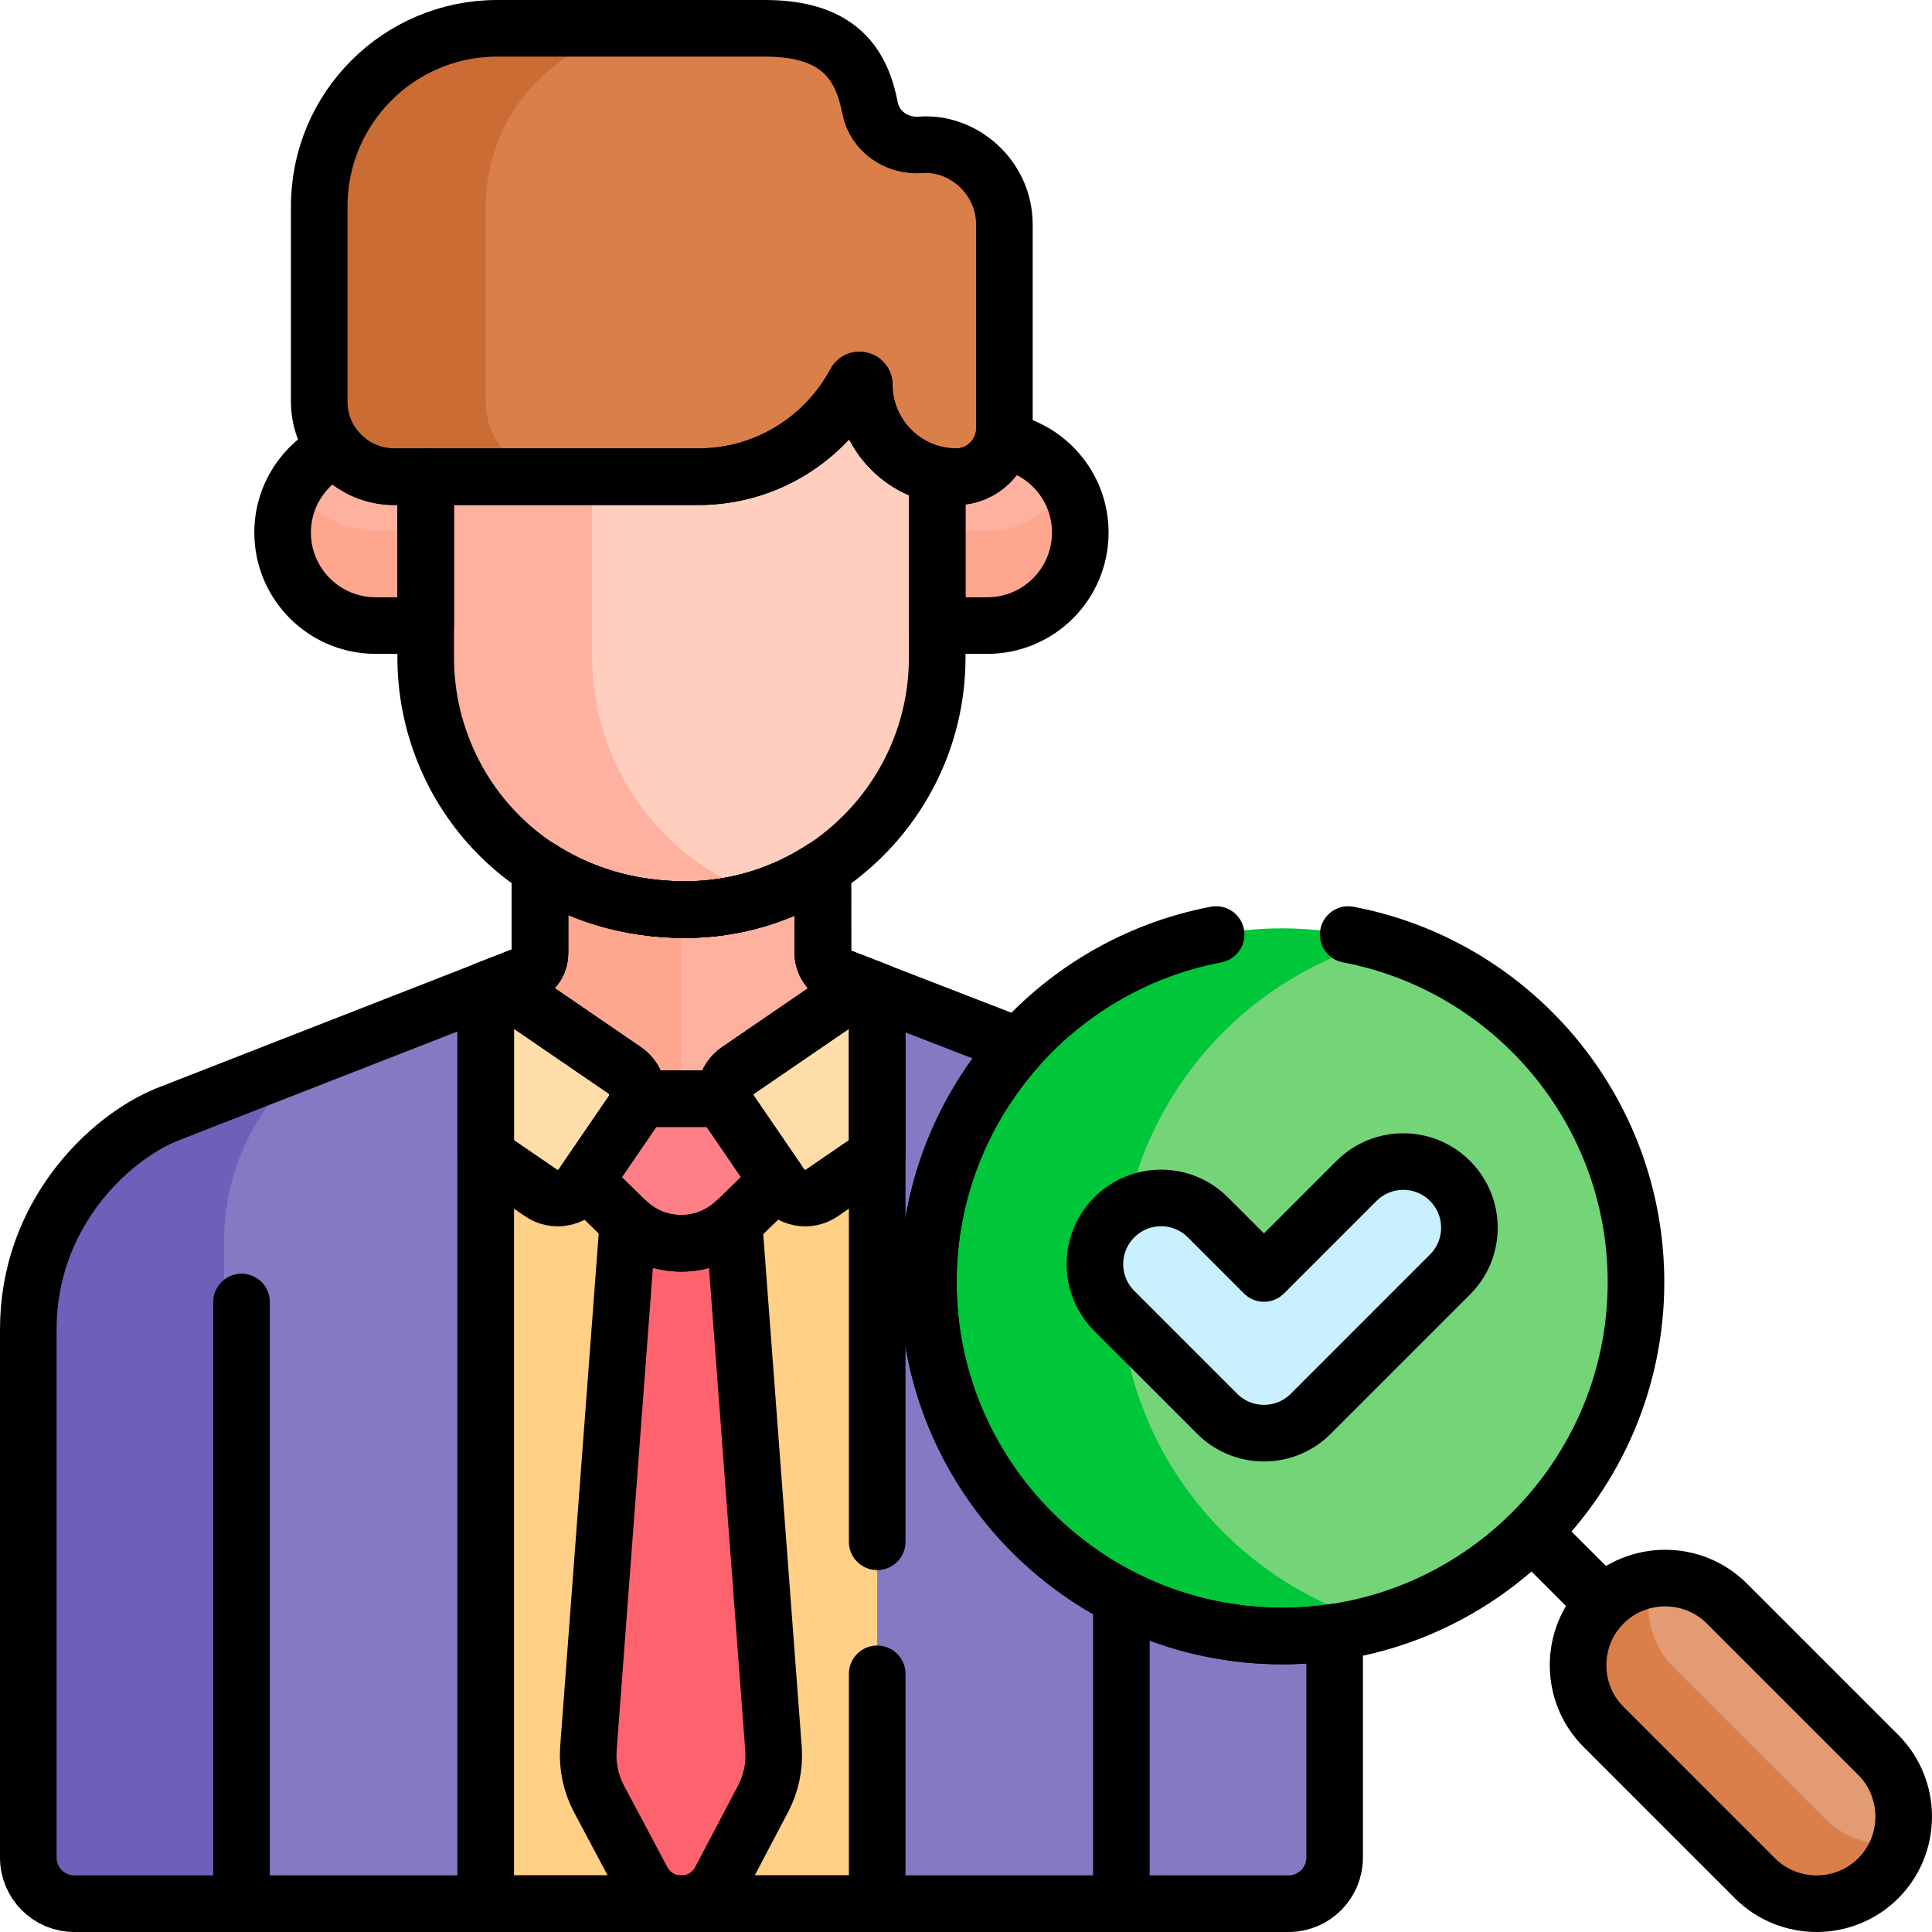
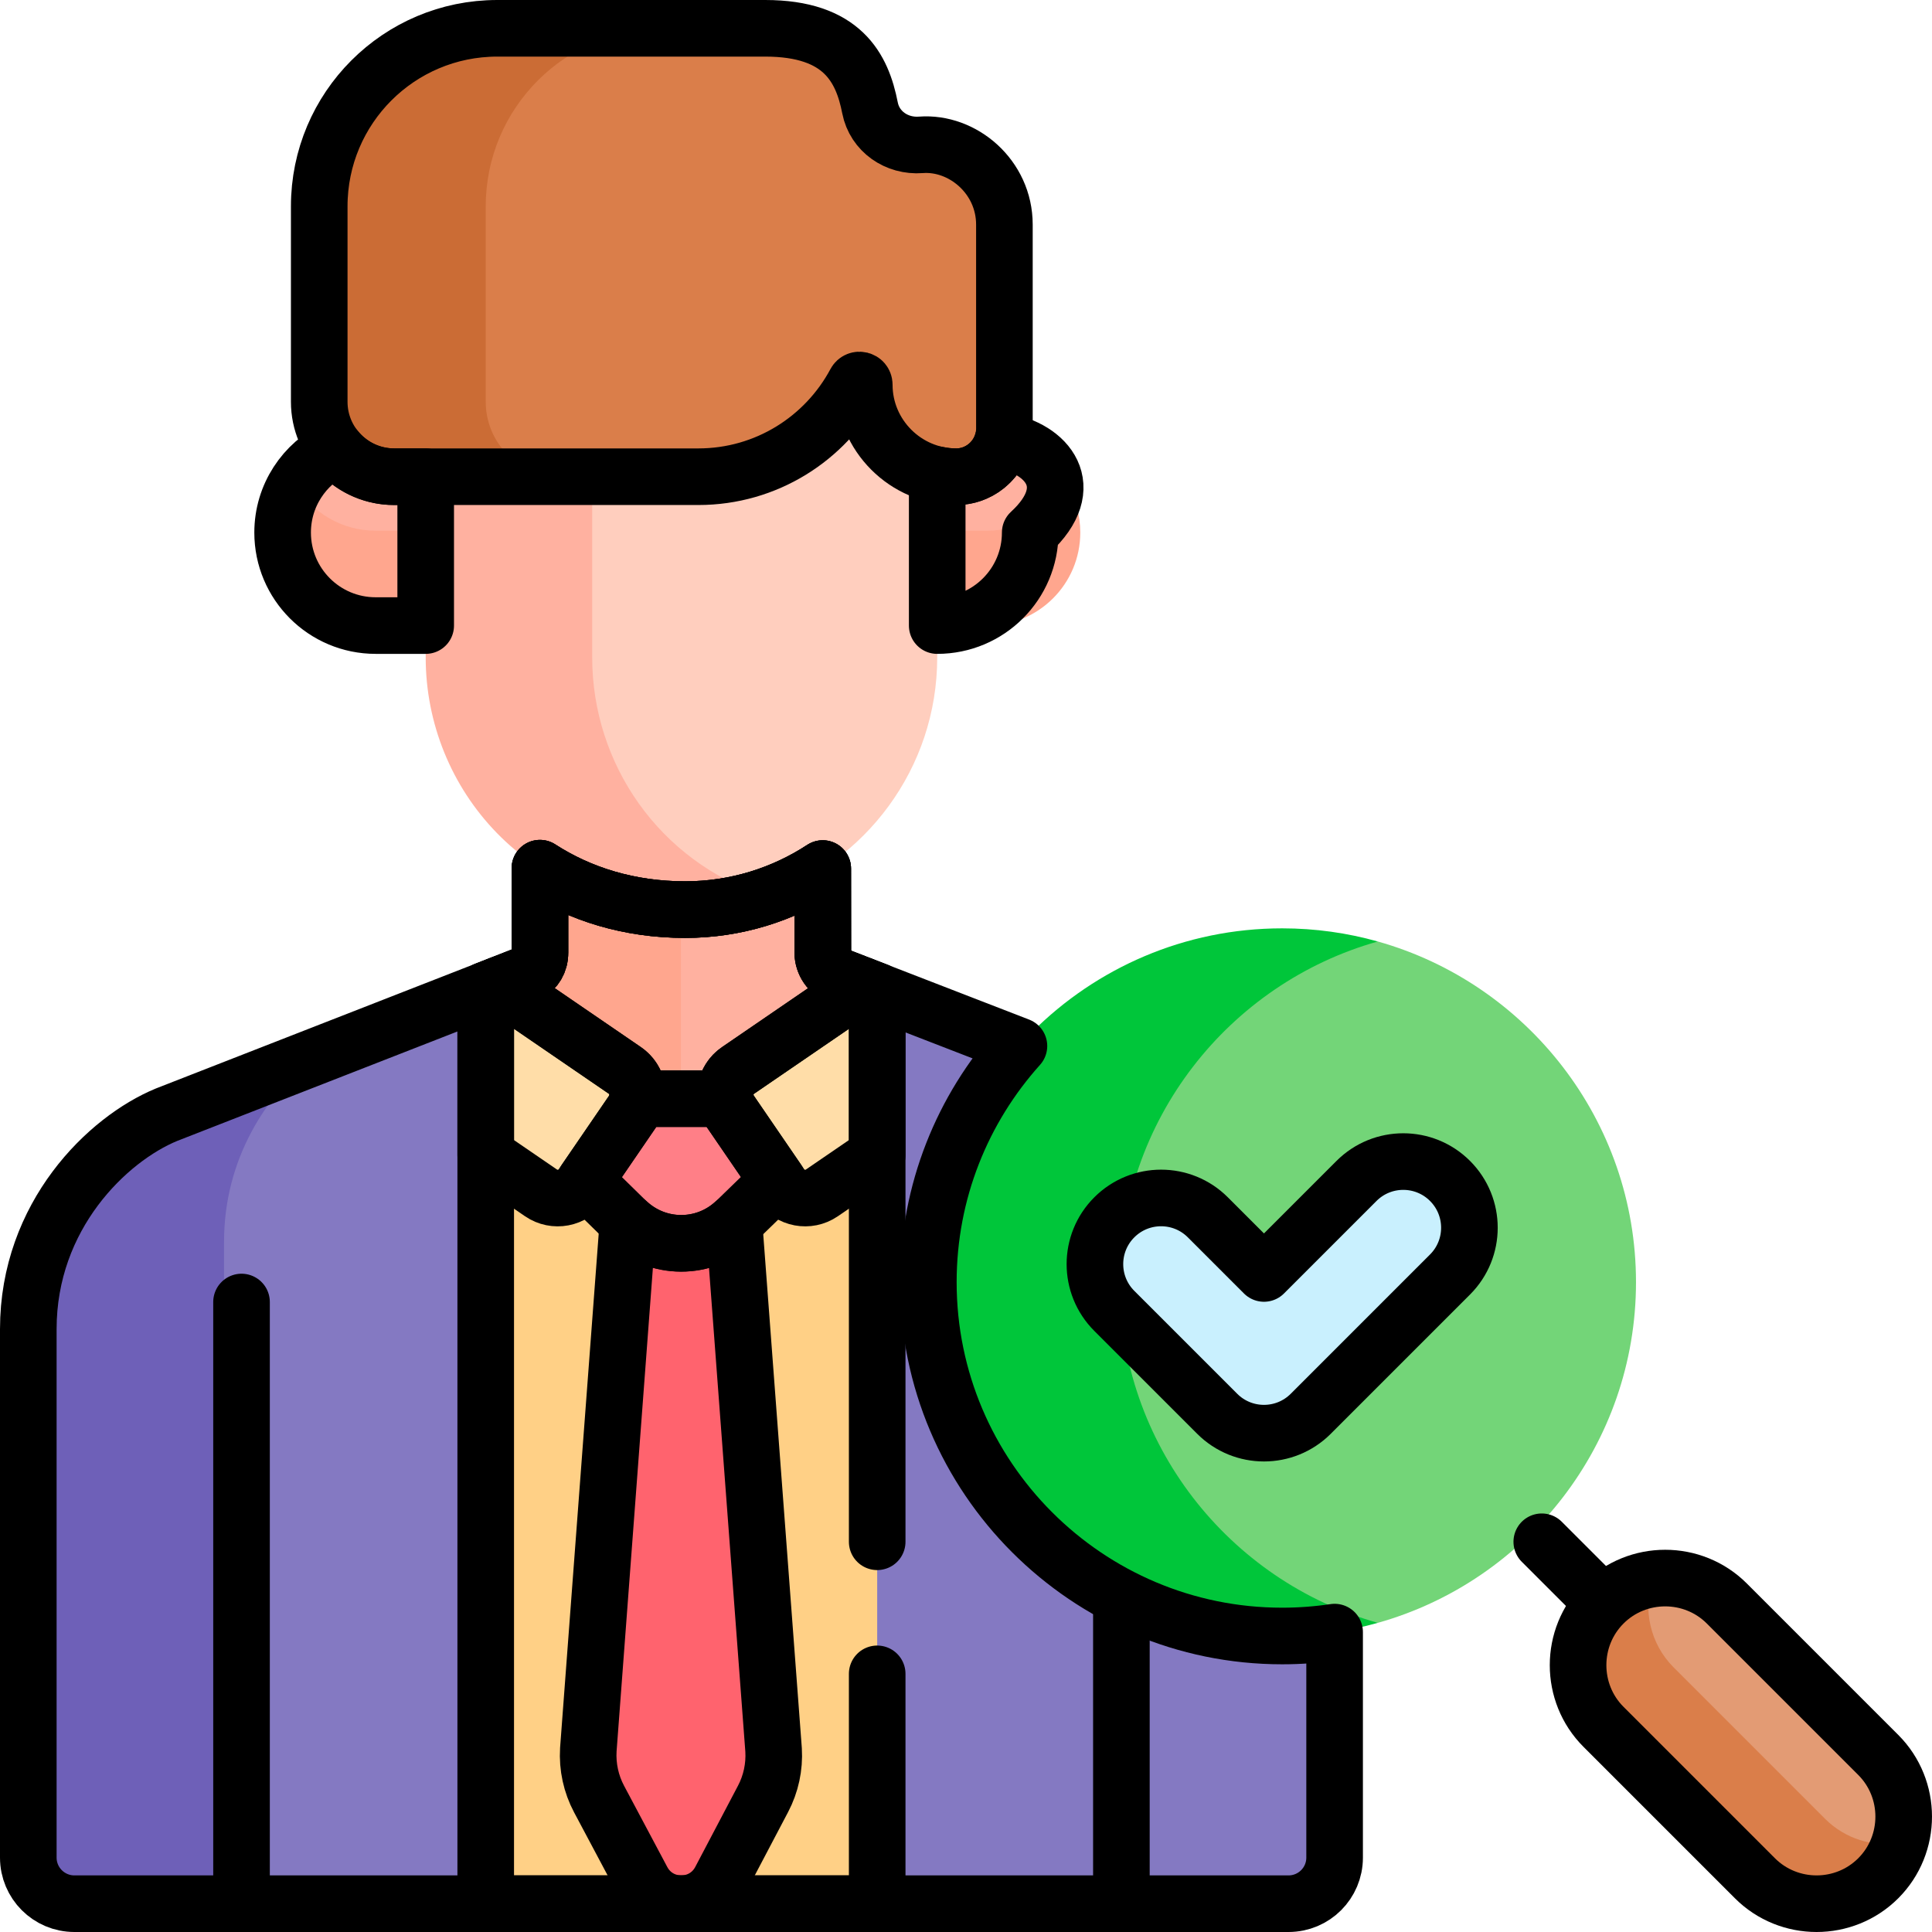
<svg xmlns="http://www.w3.org/2000/svg" version="1.1" id="Capa_1" x="0px" y="0px" viewBox="0 0 511.996 511.996" style="enable-background:new 0 0 511.996 511.996;" xml:space="preserve" width="512" height="512">
  <g>
    <g>
      <path style="fill:#8479C2;" d="M339.786,424.665l-58.963-17.667l-28.333-48v-33.667l21.333-43.667l-3.797-4.468&#10;&#09;&#09;&#09;c-14.161-5.484-28.359-10.983-37.562-14.547l-3.94,2.848H132.39l-3.67-3.125L77.698,282.3l-9.376,10.198l-10.167,21l-2.667,11.833&#10;&#09;&#09;&#09;v174.667l2.499,4.498c19.152,0,43.873,0,70.733,0l5.435-5.748h90.25l8.058,5.748c56.958,0,104.243,0,109.011,0&#10;&#09;&#09;&#09;c6.743,0,12.209-5.467,12.209-12.209c0-4.449,0-30.936,0-59.765L339.786,424.665z" />
      <path style="fill:#6E60B8;" d="M59.372,329.091c0-22.093,11.301-38.888,23.507-48.814l-38.74,15.13&#10;&#09;&#09;&#09;C28.474,301.854,7.5,322.137,7.5,352.236c0,11.162,0,130.152,0,140.05c0,6.743,5.467,12.209,12.209,12.209&#10;&#09;&#09;&#09;c3.324,0,18.112,0,39.663,0C59.372,439.594,59.372,336.87,59.372,329.091z" />
      <path style="fill:#FFB1A0;" d="M78.36,134.248l14.796,8.089h22.133v-17.559l-22.8-5.885h-3.512&#10;&#09;&#09;&#09;c-4.429,2.109-8.121,5.502-10.617,9.689V134.248z" />
      <path style="fill:#FFB1A0;" d="M271.656,142.337l10.333-8.922l0.844-4.85c-3.634-6.099-9.832-10.494-17.107-11.712h-3.404&#10;&#09;&#09;&#09;l-17.085,8.061v17.423H271.656z" />
      <path style="fill:#FFA68E;" d="M99.546,140.636c-9.01,0-16.887-4.837-21.187-12.053c-2.19,3.675-3.461,7.959-3.461,12.551v0&#10;&#09;&#09;&#09;c0,13.612,11.035,24.647,24.647,24.647h13.268l2.474-3.45v-25.145l-2.474,3.45H99.546z" />
      <path style="fill:#FFA68E;" d="M261.637,140.636h-13.268l-3.132-1.45v25.145l3.132,1.45h13.268&#10;&#09;&#09;&#09;c13.613,0,24.648-11.035,24.648-24.647v0c0-4.595-1.26-8.891-3.451-12.569C278.537,135.791,270.654,140.636,261.637,140.636z" />
      <path style="fill:#73D578;" d="M365.132,249.502L365.132,249.502h-16.643l-42.913,27.162l-19.292,50l7.205,49.667l28.833,37.895&#10;&#09;&#09;&#09;l26.833,13.105l8.5,2.667l7.478,0.071l0,0c39.427-11.084,68.419-47.36,68.419-90.283&#10;&#09;&#09;&#09;C433.552,296.863,404.56,260.587,365.132,249.502z" />
      <path style="fill:#00C63A;" d="M296.715,339.786c0-42.925,28.986-79.2,68.417-90.283c-8.065-2.267-16.566-3.483-25.346-3.484&#10;&#09;&#09;&#09;c-51.71,0-93.767,42.061-93.767,93.767c0,51.703,42.063,93.767,93.767,93.767c8.781,0,17.282-1.216,25.348-3.484&#10;&#09;&#09;&#09;C325.706,418.984,296.715,382.708,296.715,339.786z" />
      <g>
        <path style="fill:#C9F0FE;" d="M384.273,337.753l-36.912,36.912c-6.846,6.846-17.946,6.846-24.791,0l-27.271-27.271&#10;&#09;&#09;&#09;&#09;c-6.846-6.846-6.846-17.946,0-24.791c6.846-6.846,17.946-6.846,24.791,0l14.875,14.875l24.516-24.516&#10;&#09;&#09;&#09;&#09;c6.846-6.846,17.946-6.846,24.791,0C391.119,319.808,391.119,330.907,384.273,337.753z" />
      </g>
      <g>
        <path style="fill:#FFD086;" d="M132.39,302.498l-3.67,3.597v198.401c33.483,0,70.282,0,103.743,0V306.093l-3.94-3.596H132.39z" />
      </g>
      <path style="fill:#FFB1A0;" d="M222.381,258.746c-2.596-1.003-4.322-3.502-4.329-6.3l-0.019-22.267l-4.211-1.847h-34.833v65.667&#10;&#09;&#09;&#09;h16l31.833-28.667l1.701-4.207C225.197,259.836,223.001,258.986,222.381,258.746z" />
      <path style="fill:#FFA68E;" d="M180.457,228.331h-34.135l-3.231,1.747v22.326c0,2.791-1.342,4.435-2.887,5.484l-7.814,3.052v4.558&#10;&#09;&#09;&#09;l36.61,28.5h11.456V228.331z" />
      <path style="fill:#FF636E;" d="M205.005,463.734l-10.489-139.651l-3.694-3.252h-21.822l-2.595,3.125l-10.494,139.717&#10;&#09;&#09;&#09;c-0.272,4.546,0.715,9.079,2.854,13.099l11.449,21.522c4.41,8.289,16.298,8.262,20.67-0.047l11.319-21.514&#10;&#09;&#09;&#09;C204.307,472.738,205.276,468.242,205.005,463.734z" />
      <path style="fill:#FF7F87;" d="M198.489,293.998l-6.232-2.841v-0.001v0h-23.33l-5.438,1.508l-9.667,15.163l1.259,5.062&#10;&#09;&#09;&#09;l10.85,10.645c8.079,7.926,21.005,7.959,29.125,0.075l11.044-10.725l1.89-5.057L198.489,293.998z" />
      <path style="fill:#FFDDA8;" d="M128.721,262.373v43.722l14.652,10.03c3.57,2.444,8.445,1.531,10.889-2.039l13.369-19.529&#10;&#09;&#09;&#09;c2.444-3.57,1.531-8.445-2.039-10.889l-33.201-22.729L128.721,262.373z" />
      <path style="fill:#FFDDA8;" d="M232.464,262.65c-1.444-0.559-2.762-1.07-3.941-1.526l-32.931,22.544&#10;&#09;&#09;&#09;c-3.57,2.444-4.483,7.319-2.039,10.889l13.369,19.529c2.444,3.57,7.319,4.483,10.889,2.039l14.653-10.031V262.65z" />
      <path style="fill:#FFCEBE;" d="M243.489,116.853l-7.667-20.521h-16.333l-32.333,25h-34v64l19.667,40.5l24.5,11.702h5.6l0,0&#10;&#09;&#09;&#09;c26.39-8.933,45.446-33.918,45.446-63.286v-48.443L243.489,116.853z" />
      <g>
        <path style="fill:#FFB1A0;" d="M156.937,174.247v-47.913l7.953-5.003h-44.123l-7.953,5.003v47.913&#10;&#09;&#09;&#09;&#09;c0,34.917,27.359,66.81,68.744,66.81c7.471,0,14.651-1.251,21.364-3.524C174.57,228.33,156.937,202.271,156.937,174.247z" />
      </g>
      <path style="fill:#DA7E4A;" d="M244.029,38.389c-6.384,0.492-12.241-3.522-13.469-9.806C228.49,18.001,223.251,7.5,202.785,7.5&#10;&#09;&#09;&#09;c-1.81,0-21.457,0-39.638,0c-5.196,1.252-9.991,2.498-9.991,2.498l-11.833,8.667l-13,20.167l-2,9.833v61.667l4.583,9.854&#10;&#09;&#09;&#09;l7.25,4.75l5.236,1.399h41.66c18.025,0,33.679-10.112,41.623-24.969c0.615-1.151,2.363-0.702,2.363,0.604&#10;&#09;&#09;&#09;c0,13.401,10.964,24.365,24.365,24.365c7.024,0,12.771-5.747,12.771-12.771c0-10.803,0-43.257,0-54.038&#10;&#09;&#09;&#09;C266.175,46.794,255.068,37.54,244.029,38.389z" />
      <g>
        <path style="fill:#CB6C35;" d="M128.721,106.467V54.684c0-26.059,21.125-47.184,47.184-47.184c-19.431,0-42.493,0-44.123,0&#10;&#09;&#09;&#09;&#09;c-26.059,0-47.184,21.125-47.184,47.184v51.783c0,10.973,8.895,19.867,19.867,19.867h44.123&#10;&#09;&#09;&#09;&#09;C137.616,126.334,128.721,117.439,128.721,106.467z" />
      </g>
      <path style="fill:#E39B74;" d="M433.553,421.498v15.722l54.436,52.945l10.333,1.833l5.062-3.525&#10;&#09;&#09;&#09;c2.539-7.985,0.675-17.098-5.629-23.402l-40.126-40.126c-5.353-5.353-12.732-7.492-19.726-6.468L433.553,421.498z" />
      <path style="fill:#DA7E4A;" d="M483.658,482.004l-40.126-40.126c-6.304-6.304-8.168-15.417-5.629-23.402&#10;&#09;&#09;&#09;c-4.749,0.695-9.322,2.834-12.957,6.469v0c-8.988,8.988-8.988,23.695,0,32.683l40.126,40.126c8.988,8.988,23.695,8.988,32.683,0&#10;&#09;&#09;&#09;l0,0c2.684-2.684,4.548-5.883,5.629-9.281C496.39,489.496,489.011,487.358,483.658,482.004z" />
    </g>
    <g>
-       <path style="fill:none;stroke:#000000;stroke-width:15;stroke-linecap:round;stroke-linejoin:round;stroke-miterlimit:10;" d="&#10;&#09;&#09;&#09;M229.038,101.969c0-1.306-1.748-1.756-2.364-0.604c-7.943,14.857-23.598,24.969-41.623,24.969h-72.237v47.913&#10;&#09;&#09;&#09;c0,34.917,27.359,66.809,68.744,66.809c36.84,0,66.81-29.971,66.81-66.809v-48.443&#10;&#09;&#09;&#09;C237.362,123.468,229.038,113.645,229.038,101.969z" />
      <path style="fill:none;stroke:#000000;stroke-width:15;stroke-linecap:round;stroke-linejoin:round;stroke-miterlimit:10;" d="&#10;&#09;&#09;&#09;M64.006,345.046c0,12.949,0,146.089,0,157.572" />
      <path style="fill:none;stroke:#000000;stroke-width:15;stroke-linecap:round;stroke-linejoin:round;stroke-miterlimit:10;" d="&#10;&#09;&#09;&#09;M88.976,118.893c-8.316,3.96-14.078,12.416-14.078,22.24v0c0,13.612,11.035,24.648,24.648,24.648h13.268v-39.447h-8.349&#10;&#09;&#09;&#09;C98.198,126.334,92.617,123.426,88.976,118.893z" />
-       <path style="fill:none;stroke:#000000;stroke-width:15;stroke-linecap:round;stroke-linejoin:round;stroke-miterlimit:10;" d="&#10;&#09;&#09;&#09;M265.726,116.852c-1.463,5.441-6.437,9.482-12.323,9.482h0c-1.725,0-3.406-0.195-5.032-0.542l-0.003,0.012v39.977h13.268&#10;&#09;&#09;&#09;c13.613,0,24.648-11.035,24.648-24.648v0C286.284,128.917,277.388,118.805,265.726,116.852z" />
+       <path style="fill:none;stroke:#000000;stroke-width:15;stroke-linecap:round;stroke-linejoin:round;stroke-miterlimit:10;" d="&#10;&#09;&#09;&#09;M265.726,116.852c-1.463,5.441-6.437,9.482-12.323,9.482h0c-1.725,0-3.406-0.195-5.032-0.542l-0.003,0.012v39.977c13.613,0,24.648-11.035,24.648-24.648v0C286.284,128.917,277.388,118.805,265.726,116.852z" />
      <path style="fill:none;stroke:#000000;stroke-width:15;stroke-linecap:round;stroke-linejoin:round;stroke-miterlimit:10;" d="&#10;&#09;&#09;&#09;M297.178,425.032c0,36.119,0,71.879,0,77.586" />
      <path style="fill:none;stroke:#000000;stroke-width:15;stroke-linecap:round;stroke-linejoin:round;stroke-miterlimit:10;" d="&#10;&#09;&#09;&#09;M244.028,38.389c-6.384,0.492-12.241-3.522-13.469-9.806C228.489,18.001,223.25,7.5,202.785,7.5c-3.361,0-68.23,0-71.003,0&#10;&#09;&#09;&#09;c-26.059,0-47.184,21.125-47.184,47.184v51.783c0,10.973,8.895,19.867,19.867,19.867h80.587c18.025,0,33.679-10.112,41.623-24.969&#10;&#09;&#09;&#09;c0.616-1.151,2.363-0.702,2.363,0.604c0,13.401,10.964,24.365,24.365,24.365c7.024,0,12.771-5.747,12.771-12.771&#10;&#09;&#09;&#09;c0-10.803,0-43.257,0-54.038C266.174,46.794,255.067,37.541,244.028,38.389z" />
      <path style="fill:none;stroke:#000000;stroke-width:15;stroke-linecap:round;stroke-linejoin:round;stroke-miterlimit:10;" d="&#10;&#09;&#09;&#09;M424.945,424.945L424.945,424.945c-8.988,8.988-8.988,23.696,0,32.684l40.126,40.126c8.988,8.988,23.695,8.988,32.683,0l0,0&#10;&#09;&#09;&#09;c8.988-8.988,8.988-23.695,0-32.683l-40.126-40.126C448.64,415.957,433.933,415.957,424.945,424.945z" />
      <g>
        <path style="fill:none;stroke:#000000;stroke-width:15;stroke-linecap:round;stroke-linejoin:round;stroke-miterlimit:10;" d="&#10;&#09;&#09;&#09;&#09;M384.272,337.753l-36.912,36.912c-6.846,6.846-17.946,6.846-24.791,0l-27.271-27.271c-6.846-6.846-6.846-17.946,0-24.791&#10;&#09;&#09;&#09;&#09;c6.846-6.846,17.946-6.846,24.791,0l14.875,14.875l24.516-24.516c6.846-6.846,17.946-6.846,24.791,0&#10;&#09;&#09;&#09;&#09;C391.118,319.808,391.118,330.907,384.272,337.753z" />
      </g>
      <line style="fill:none;stroke:#000000;stroke-width:15;stroke-linecap:round;stroke-linejoin:round;stroke-miterlimit:10;" x1="423.433" y1="423.432" x2="408.583" y2="408.582" />
      <path style="fill:none;stroke:#000000;stroke-width:15;stroke-linecap:round;stroke-linejoin:round;stroke-miterlimit:10;" d="&#10;&#09;&#09;&#09;M339.785,433.553c-51.703,0-93.767-42.064-93.767-93.767c0-24.033,9.089-45.979,24.007-62.589&#10;&#09;&#09;&#09;c-22.656-8.774-45.404-17.584-47.645-18.451c-2.596-1.004-4.322-3.502-4.329-6.301l-0.019-22.267&#10;&#09;&#09;&#09;c-10.495,6.868-23.022,10.878-36.475,10.878c-14.833,0-27.852-4.113-38.467-10.979v22.325c0,2.791-1.342,4.435-2.886,5.484&#10;&#09;&#09;&#09;l-96.066,37.519C28.474,301.854,7.5,322.137,7.5,352.236c0,11.162,0,130.152,0,140.05c0,6.743,5.467,12.21,12.209,12.21&#10;&#09;&#09;&#09;c16.337,0,309.509,0,321.766,0c6.743,0,12.209-5.467,12.209-12.21c0-4.448,0-30.936,0-59.764&#10;&#09;&#09;&#09;C349.147,433.198,344.507,433.553,339.785,433.553z" />
      <path style="fill:none;stroke:#000000;stroke-width:15;stroke-linecap:round;stroke-linejoin:round;stroke-miterlimit:10;" d="&#10;&#09;&#09;&#09;M128.72,262.373v43.722l14.652,10.03c3.57,2.444,8.445,1.531,10.889-2.039l13.369-19.529c2.444-3.57,1.531-8.445-2.039-10.889&#10;&#09;&#09;&#09;L132.39,260.94L128.72,262.373z" />
      <path style="fill:none;stroke:#000000;stroke-width:15;stroke-linecap:round;stroke-linejoin:round;stroke-miterlimit:10;" d="&#10;&#09;&#09;&#09;M232.463,262.65c-1.444-0.559-2.762-1.07-3.941-1.526l-32.931,22.544c-3.57,2.444-4.483,7.319-2.039,10.889l13.369,19.529&#10;&#09;&#09;&#09;c2.444,3.57,7.319,4.483,10.889,2.039l14.653-10.031V262.65z" />
      <path style="fill:none;stroke:#000000;stroke-width:15;stroke-linecap:round;stroke-linejoin:round;stroke-miterlimit:10;" d="&#10;&#09;&#09;&#09;M165.591,283.668c2.518,1.724,3.707,4.657,3.335,7.489h23.33c-0.372-2.832,0.817-5.765,3.335-7.489l32.931-22.544&#10;&#09;&#09;&#09;c-3.326-1.288-5.522-2.138-6.142-2.378c-2.596-1.004-4.322-3.502-4.329-6.301l-0.019-22.267&#10;&#09;&#09;&#09;c-10.495,6.868-23.022,10.878-36.475,10.878c-14.833,0-27.852-4.113-38.467-10.979v22.325c0,2.791-1.342,4.435-2.886,5.484&#10;&#09;&#09;&#09;l-7.814,3.052L165.591,283.668z" />
      <g>
        <path style="fill:none;stroke:#000000;stroke-width:15;stroke-linecap:round;stroke-linejoin:round;stroke-miterlimit:10;" d="&#10;&#09;&#09;&#09;&#09;M193.552,294.557c-0.72-1.052-1.141-2.218-1.296-3.401v0.001h-23.33c-0.155,1.183-0.576,2.348-1.296,3.4l-12.55,18.333&#10;&#09;&#09;&#09;&#09;l10.85,10.645c8.079,7.926,21.005,7.959,29.124,0.075l11.044-10.725L193.552,294.557z" />
      </g>
      <path style="fill:none;stroke:#000000;stroke-width:15;stroke-linecap:round;stroke-linejoin:round;stroke-miterlimit:10;" d="&#10;&#09;&#09;&#09;M194.516,324.083c-7.985,7.242-20.184,7.194-28.11-0.126l-10.494,139.717c-0.272,4.546,0.715,9.079,2.854,13.099l11.449,21.522&#10;&#09;&#09;&#09;c4.41,8.289,16.298,8.262,20.67-0.047l11.32-21.514c2.103-3.996,3.072-8.492,2.801-13L194.516,324.083z" />
-       <path style="fill:none;stroke:#000000;stroke-width:15;stroke-linecap:round;stroke-linejoin:round;stroke-miterlimit:10;" d="&#10;&#09;&#09;&#09;M322.285,247.663c-43.373,8.22-76.267,46.396-76.267,92.123c0,51.703,42.064,93.767,93.767,93.767&#10;&#09;&#09;&#09;c51.702,0,93.767-42.062,93.767-93.767c-0.001-45.723-32.9-83.901-76.267-92.122" />
      <path style="fill:none;stroke:#000000;stroke-width:15;stroke-linecap:round;stroke-linejoin:round;stroke-miterlimit:10;" d="&#10;&#09;&#09;&#09;M232.463,408.582V262.65c-5.52-2.137-9.243-3.579-10.083-3.904c-2.596-1.003-4.322-3.502-4.329-6.3l-0.019-22.267&#10;&#09;&#09;&#09;c-10.495,6.869-23.022,10.878-36.475,10.878c-14.833,0-27.852-4.113-38.467-10.979v22.326c0,2.791-1.342,4.435-2.886,5.484&#10;&#09;&#09;&#09;l-11.484,4.485v242.123c33.483,0,70.281,0,103.743,0v-60.913" />
    </g>
  </g>
</svg>